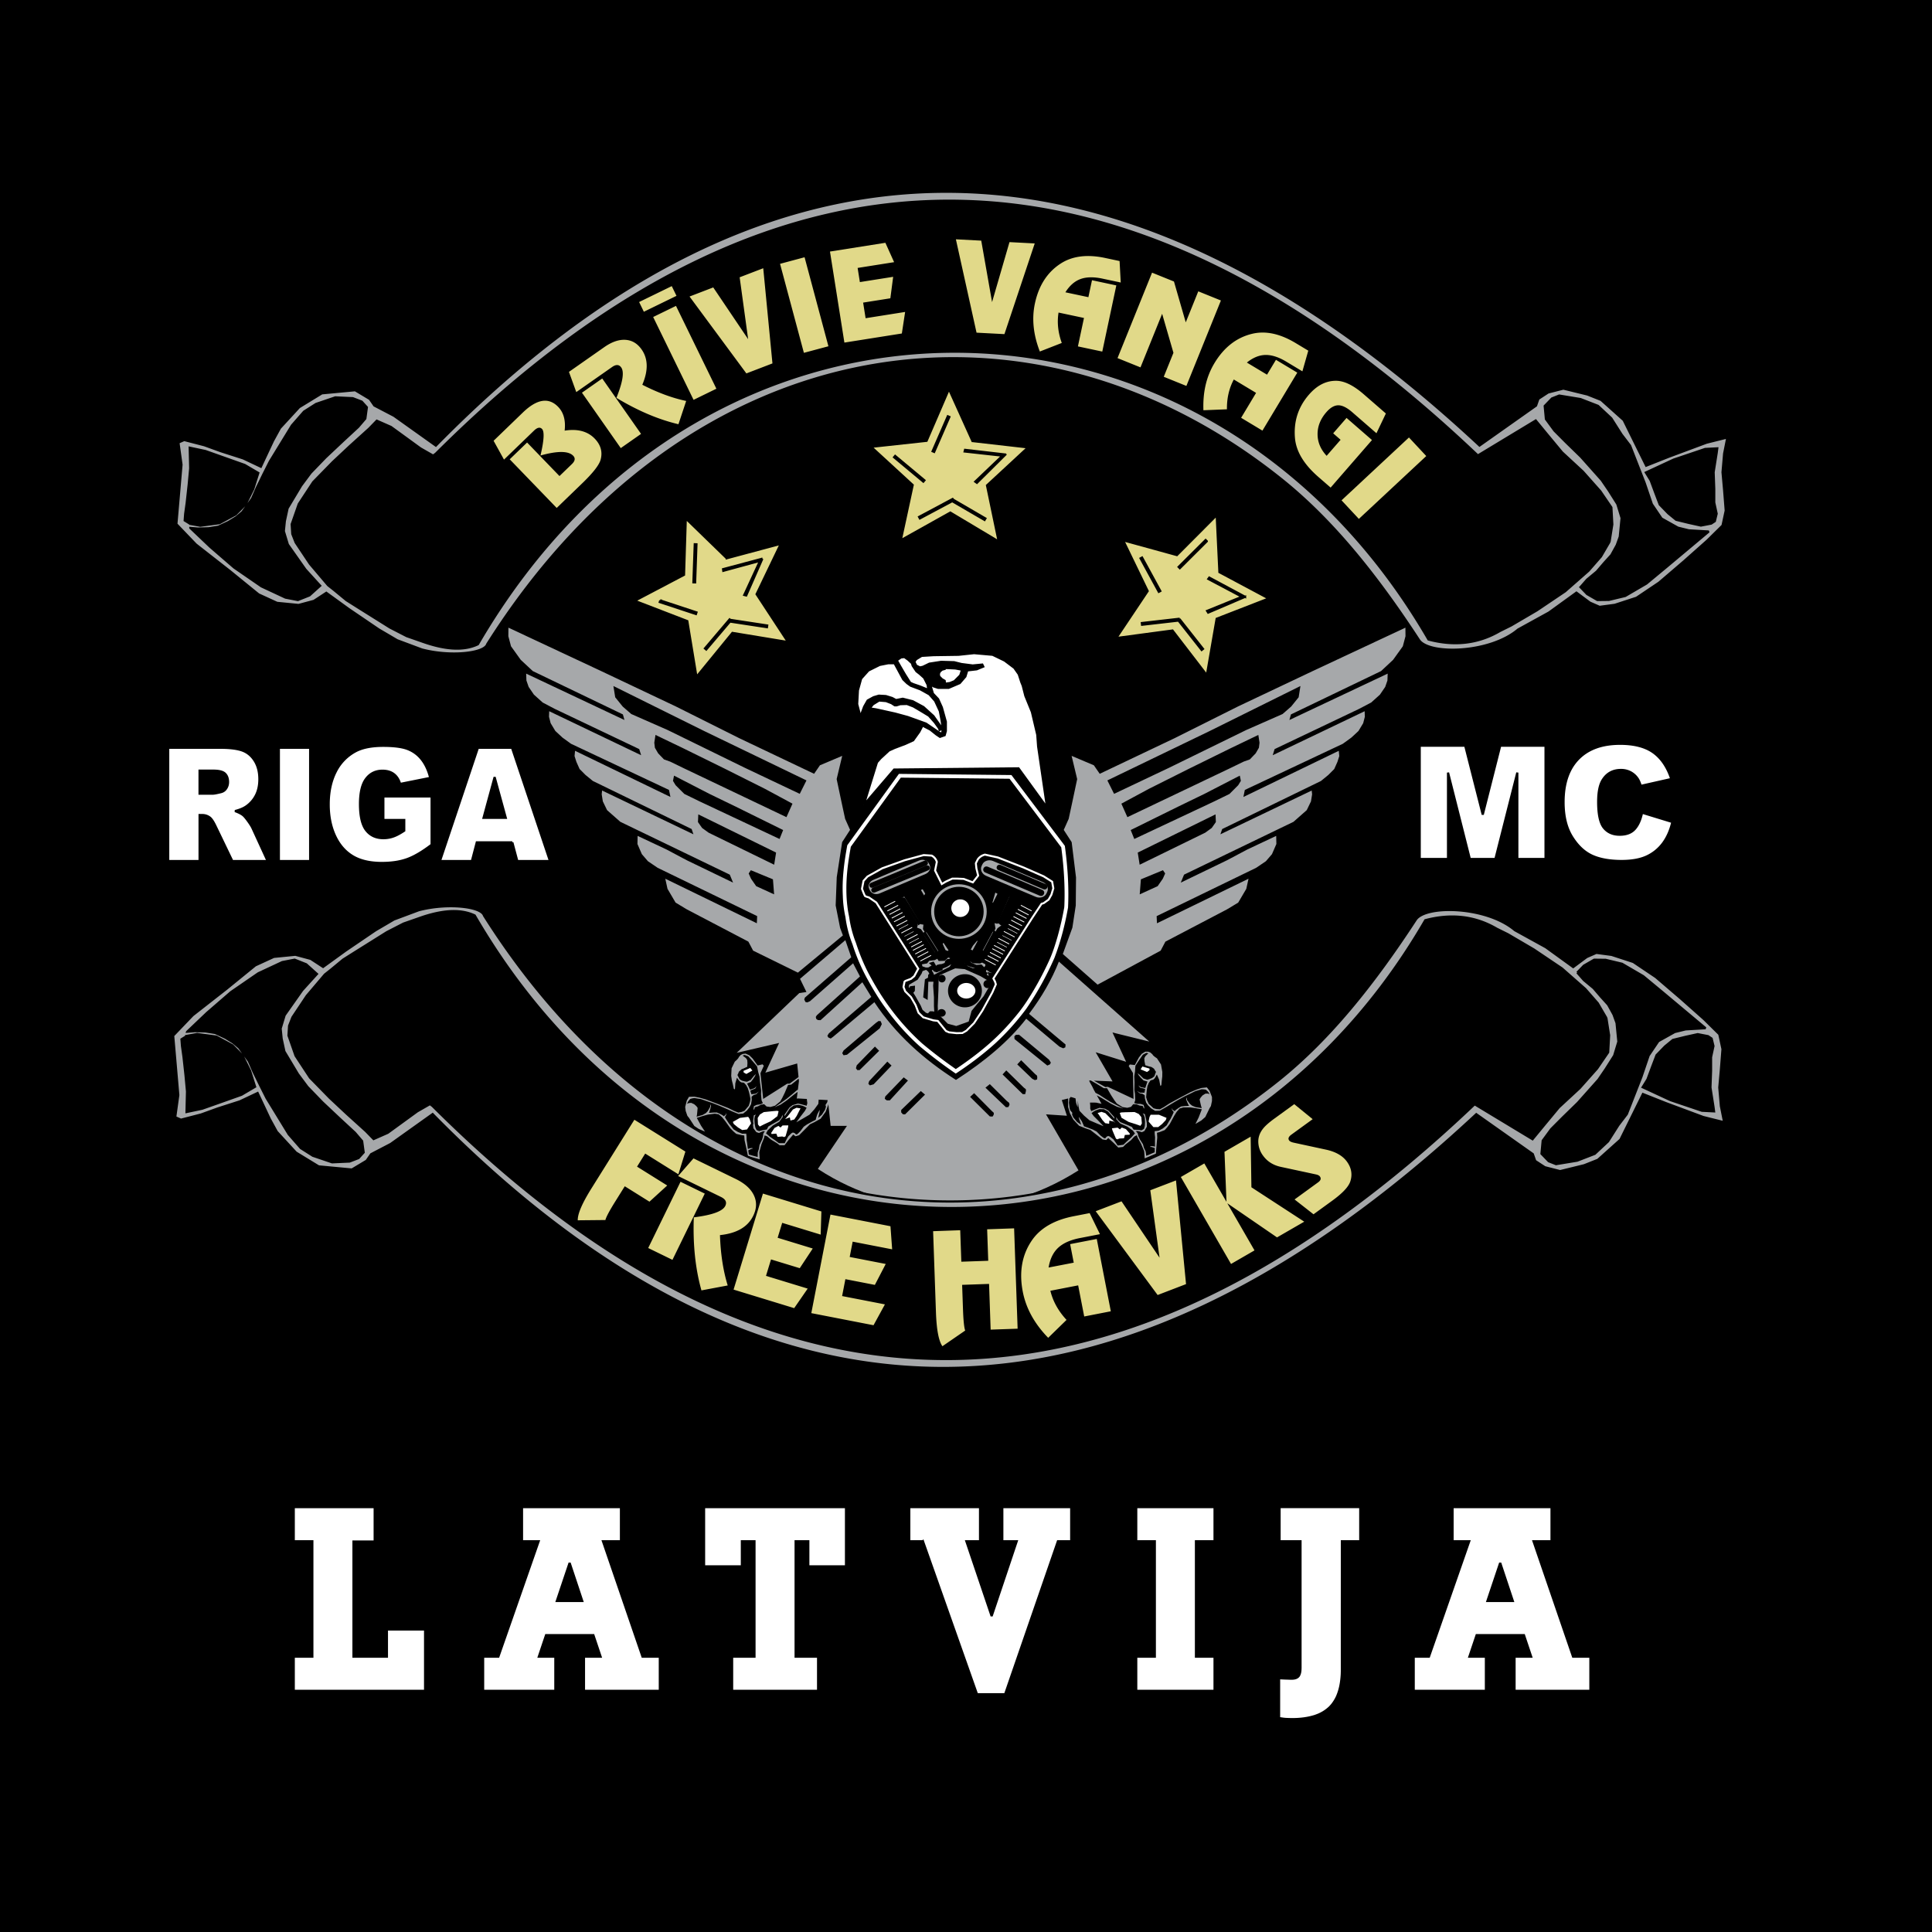
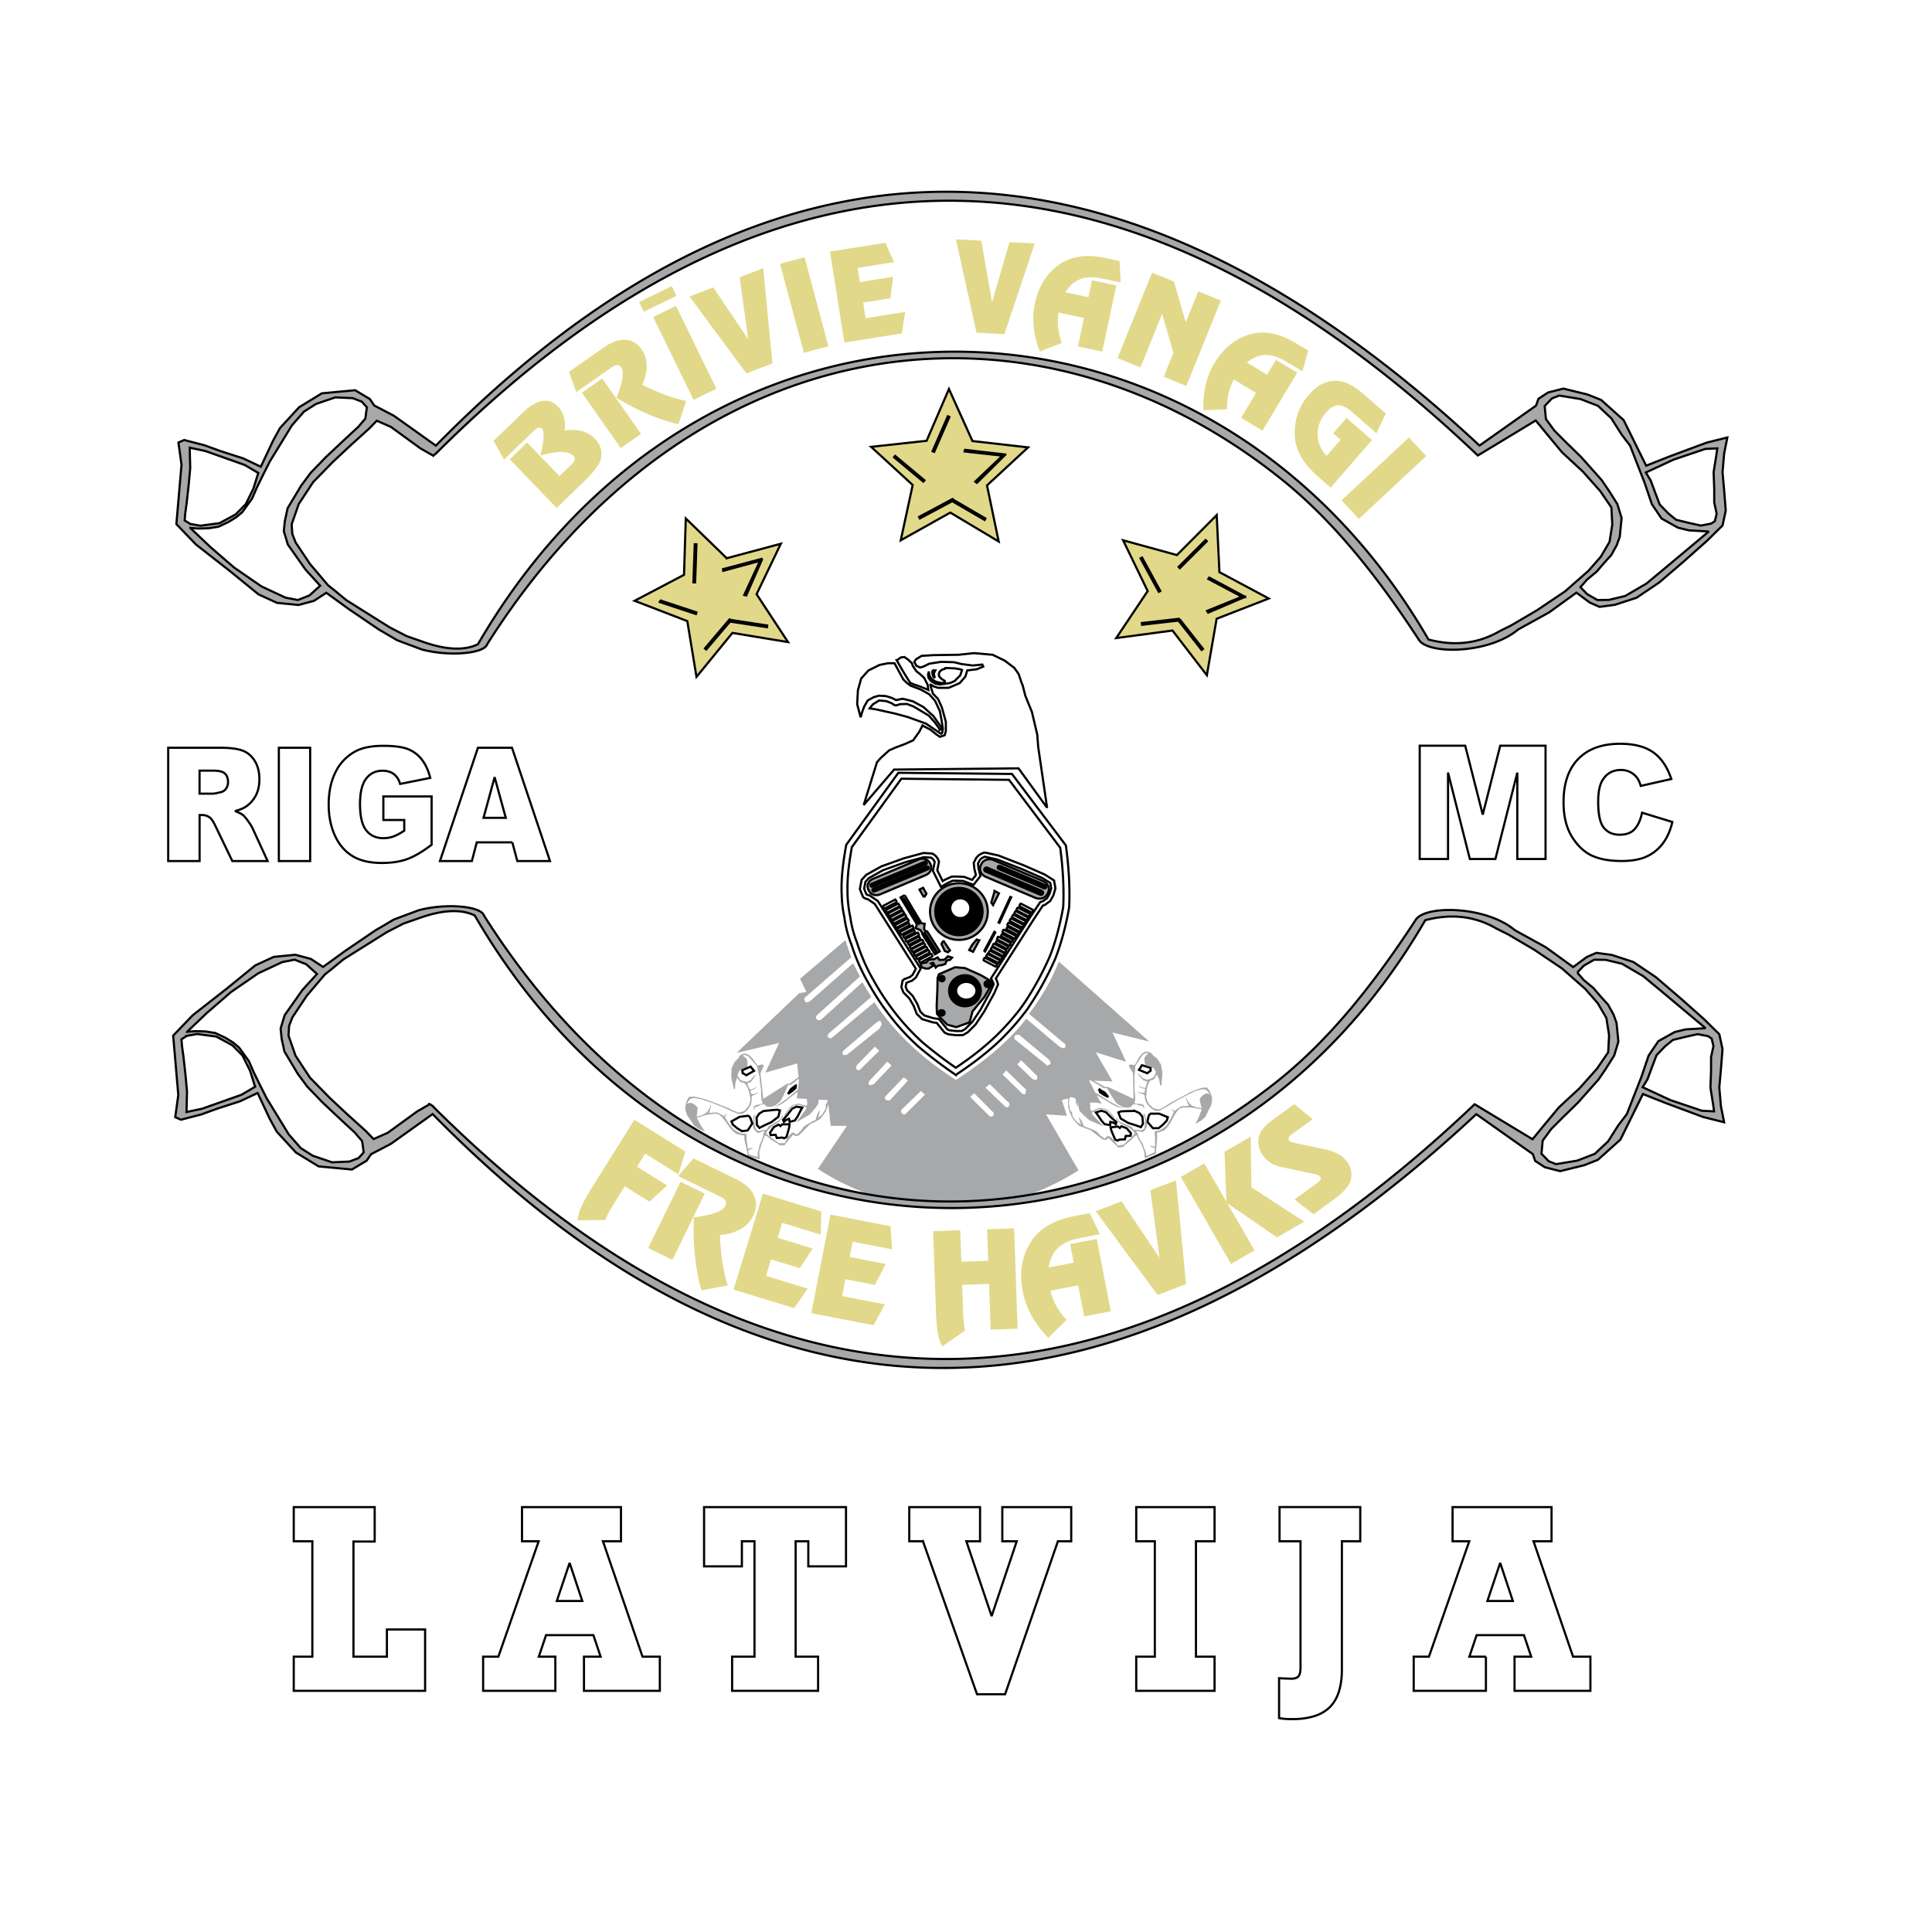
<svg xmlns="http://www.w3.org/2000/svg" width="2500" height="2500" viewBox="0 0 192.756 192.756">
  <g fill-rule="evenodd" clip-rule="evenodd">
-     <path d="M0 0h192.756v192.756H0V0z" />
-     <path d="M74.912 86.821l2.206.91.115 1.499-1.789-.818-.515-.744-.233-.523.216-.324zm-5.243-5.571l7.762 3.812-.192 1.211-6.541-3.196-.652-.473-.411-.587.034-.767zm8.465 1.563l-4.694-2.317-2.66-1.29-3.531-1.821-.106.522.265.435.87.87 1.533.748 7.966 3.745.357-.892zm-12.736-9.489l2.749 1.321 4.152 2.042 4.021 2.016 2.746 1.479-.601 1.346-10.201-4.861-1.398-.679-.621-.222-.583-.608-.322-.555-.061-.502.119-.777zm-4.198-4.88l9.075 4.5 10.187 4.918-.67 1.34-5.464-2.591-7.714-3.775-3.631-1.597-.854-.745-.749-.927-.18-1.123zm22.898 24.881l-.279-.747-.444-2.24.107-2.82.539-3.497.791-1.223-.493-1.102-.384-1.781-.462-2.186.555-2.317-2.222.94-.583.849-7.471-3.554-6.332-3.168-7.423-3.517-9.272-4.341-.007.854.266 1.004.97 1.352 1.202 1.122 8.991 4.324.154.557-9.806-4.628.026.688.221.636.525.771.873.787 1.2.632 8.436 4.017.189.61-9.171-4.389-.021.55.165.643.468.778.714.662.852.617 9.774 4.604.143.702-9.516-4.606-.051.524.186.583.317.71.589.591.735.602 9.855 4.795.179.525-9.112-4.367-.04.379.114.707.422.871 1.322 1.165 10.921 5.271.327.795-4.62-2.233-2.031-1.078-2.872-1.351-.017.809.439 1.012.604.704.972.66 9.929 4.819-.032.714-9.134-4.445.22 1.008.809 1.377 1.114.67 6.147 3.222.474.899 4.465 2.194 4.494-3.715zM116.031 86.821l-2.205.91-.115 1.499 1.789-.818.514-.744.234-.523-.217-.324zm5.244-5.571l-7.762 3.812.191 1.211 6.541-3.196.652-.473.41-.587-.032-.767zm-8.464 1.563l4.693-2.317 2.66-1.29 3.531-1.821.107.522-.266.435-.869.87-1.533.748-7.967 3.745-.356-.892zm12.734-9.489l-2.748 1.321-4.152 2.042-4.021 2.016-2.744 1.479.6 1.346 10.199-4.861 1.398-.679.621-.222.584-.608.32-.555.062-.502-.119-.777zm4.199-4.88l-9.074 4.5-10.188 4.918.67 1.34 5.465-2.591 7.715-3.775 3.631-1.597.854-.745.75-.927.177-1.123zm-23.705 26.738l.953-2.63.338-2.213.025-2.793-.434-3.524-.791-1.223.494-1.102.383-1.781.463-2.186-.555-2.317 2.221.94.584.849 7.471-3.554 6.332-3.168 7.424-3.517 9.271-4.341.008.854-.266 1.004-.971 1.352-1.201 1.122-8.992 4.324-.154.557 9.807-4.628-.025.688-.221.636-.525.771-.873.787-1.201.632-8.436 4.017-.189.61 9.172-4.389.021.55-.166.643-.469.778-.713.662-.852.617-9.775 4.604-.143.702 9.516-4.606.051.524-.186.583-.316.71-.59.591-.736.602-9.854 4.795-.18.525 9.111-4.367.041.379-.115.707-.422.871-1.322 1.165-10.92 5.271-.326.795 4.619-2.233 2.031-1.078 2.871-1.351.018.809-.439 1.012-.605.704-.973.66-9.928 4.819.031.714 9.135-4.445-.221 1.008-.809 1.377-1.115.67-6.148 3.222-.473.899-6.293 3.392-3.468-3.057z" fill="#a6a8aa" />
    <path d="M84.43 84.288l5.2-7.187 11.335.118 5.377 7.127c.299 2.18.42 4.258.324 6.212-.299 1.704-.729 3.391-1.365 5.052a30.878 30.878 0 0 1-2.814 5.089 24.749 24.749 0 0 1-3.119 3.48c-1.273 1.15-2.622 2.15-4.012 3.064a46.775 46.775 0 0 1-3.661-2.77 23.201 23.201 0 0 1-3.243-3.578c-.77-1.018-1.38-2.033-1.945-3.051a19.14 19.14 0 0 1-1.559-3.607 11.334 11.334 0 0 1-.705-2.719 11.45 11.45 0 0 1-.262-2.144c-.04-.786-.019-1.64.078-2.562.08-.84.221-1.683.371-2.524zm21.494 1.535c.158 1.553.225 3.109.154 4.67a30.64 30.64 0 0 1-.666 2.918c-.225.776-.469 1.558-.799 2.296-.373.82-.775 1.621-1.215 2.406-.521.922-1.076 1.838-1.721 2.68a24.78 24.78 0 0 1-2.18 2.445c-1.211 1.184-2.558 2.219-3.956 3.172l-.18.121a44.928 44.928 0 0 1-3.279-2.5 23.482 23.482 0 0 1-2.794-3.002 26.293 26.293 0 0 1-1.329-1.879c-.411-.65-.8-1.318-1.162-1.998-.526-1-.949-2.038-1.295-3.112a11.18 11.18 0 0 1-.653-2.424c-.032-.226-.082-.444-.122-.668a13.847 13.847 0 0 1-.176-2.181c-.007-.893.065-1.781.184-2.665.071-.528.16-1.053.252-1.579l4.942-6.83 10.741.111 5.107 6.773c.055.416.104.831.147 1.246zM114.729 111.111h.926l.861.357-.105.336-.398.42-.422.336h-.566l-.547-.629.105-.527.146-.293zm-1.512-.273l.461.211.295.355.062.715-.209.336-.525-.188-.736-.232-.756-.441-.23-.609.252-.104.441-.021.945-.022zm-2.332 1.974l.168.4.209.482.252.105s.127-.105.232-.105.482-.021.482-.021l.084-.336.484-.021.041-.252-.441-.504-.504-.189-.168.168-.189-.146-.734.084.084.335zm.168-.818l.273.168.062-.211-.463-.398-.588-.59-.441-.146-.566.168.188.254.379.566.316.357.271.041.273.043.021-.314.275.062zm-1.367-3.277l.527.293.355.441-.441-.23-.377-.252-.064-.252zm4.246-2.438l.861.252v.293l-.336.254-.82-.338.295-.461z" fill="#fff" stroke="#000" stroke-width=".216" stroke-miterlimit="2.613" />
    <path d="M78.775 108.121l-.012-.008-.228.01-2.391 1.518-.273-2.566.335-.742-.126-.145-.495.117-.49-.689-.338-.332-.37-.166-.29.035-.201.107-.188.211c-.009.135-.398.453-.398.453l-.319.658-.038.756.062.443.105.414.095.441.11.051.039-.615.163-.551.143.201.138.164.143.1.146.02.132.021.211.232.168.303.111.363.085.365.071.354-.052.305-.121.379-.226.262-.19.232-.284.113-.341.07-.438-.178-.567-.277-1.024-.402-1.212-.455-.632-.178-.513-.1-.535.016-.22.377-.16.637.051.396.169.488.159.195.533.816.44.293.625.27-.397-.594-.421-.777.567-.18.544-.15.687-.088.383.059.331.279.318.389.524.738.308.311.271.234.499.123.3.043.035.479.123.547.134.627.077.393 1.17.334-.038-.719.083-.309.138-.488.244-.584.068-.291.26.096.371.318.612.369.261.201.483-.002.404-.523.461-.541.234.17.352-.104 1.086-1.092.45-.215.61-.34.504-.697.247-.664.018-.117.235 2.193h1.625l-2.901 4.293c3.949 2.582 8.196 3.75 12.648 3.945 4.747.064 9.209-1.16 13.356-3.801l-3.242-5.588 2.084.139-.508-1.564.633-.16-.002.004v.838l.18.627.33.629.588.629.648.258.473.156 1.217.947.361.059.211-.199.525.479.467.467.48-.057.232-.234.561-.443.328-.363.246-.129.105.281.314.549.199.469.121.293.053.719 1.119-.479.025-.398.055-.639.053-.561-.027-.479.293-.08.479-.186.24-.268.266-.346.428-.797.266-.426.293-.32.371-.107h.693l.559.08.586.107-.32.824-.318.639.586-.346.398-.346.426-.879.133-.213.107-.506v-.398l-.24-.611-.266-.348-.533.055-.496.162-.604.256-1.146.605-.965.527-.527.348-.412.23-.346-.025-.297-.076-.219-.207-.258-.23-.166-.361-.092-.295.027-.361.037-.373.064-.373.129-.32.18-.258.129-.039.143-.039.129-.115.115-.18.115-.219.232.527.115.605.104-.064.039-.451.051-.424.006-.447-.133-.746-.4-.611s-.426-.266-.451-.398l-.215-.188-.211-.08h-.293l-.348.213-.291.373-.4.746-.506-.055-.105.16.426.693.053 2.582-2.564-1.205-.227.02-.01.008-1.152-.643 1.861.076-1.684-2.91 3.037.951-1.361-2.924 3.672.906-9.02-7.977c-.703 1.789-1.705 3.523-2.975 5.211l3.646 3.064-.027.277-.209.098-.375-.164-3.316-2.787c-1.721 2.229-4.129 4.242-7.011 6.107-3.215-2.051-6.013-4.545-8.14-7.756l-4.117 3.451-.239.174-.239-.107-.093-.172.146-.238 4.236-3.639L86.037 98l-4.17 3.783-.266-.012-.159-.107-.053-.199.106-.172 4.306-3.873-.688-1.313-4.296 3.78-.27.123-.184-.037-.123-.244.062-.197 4.627-4.026-.589-1.707-4.522 3.858.64 1.314-.712.107-6.247 5.965 4.235-.988-1.376 2.965 3.176-.918.138 1.355-.897.664zm3.805 1.637l-.789-.045-.013.061-.01-.061-.089-.006-.033.426-.399.545-.478.531-.66.387-.662.377.454-.615.402-.521.176-.312-.219-.125-.214-.086-.391-.09-.46.07-.371.275-.373.555-.158.248-.021-.162.493-.709.311-.242.538-.156.3.062.564.156.069-.25-.04-.311-.005-.117-.913-.051-.102.018.014-.037.078-.639-.352.262-.785.629-.563.383-.615.271.707-.486.518-.367.577-.471.39-.338.15-.104.105-.854-.025-.242-.12.092-.621.5-.32.041-.323.762-.267.551-.187.324-.523.428-.464.131-.379-.049-.246-.232-.318.053-.292.158-.313.088-.084.287-.05-.115.037-.268.272-.131.376-.061.251-.104-.132-.285-.054-.605.009-.41-.108-.754-.052-.596-.131-.463-.066-.328-.054-.244-.453-.533-.42-.465-.355-.135-.212.059.339.256.126.188.023.303-.027.404-.318.15-.263.098s-.265.197-.266.254c0 .055-.128.291-.128.291l.219.42.237.143.309.078.192.029.363-.172.312-.393.209-.207-.097.225-.184.283-.223.287-.373.156.159.328.138.287.425-.145.227-.205-.146.246-.303.115-.179.086.108.354.437-.055.302-.217-.256.273-.268.084-.195.166.016.326-.072.428-.153.285-.261.338-.367.301-.463.045-.588-.24-.484-.219-.805-.35-.713-.281-.677-.229-.494-.172-.651-.104-.221.037-.19.055-.188.221-.134.262.197-.074.223-.02.303.139.211.189.129.17-.037.408-.025.258-.041.221.596-.174.33-.189.19-.201.24-.424-.005-.273.085.205-.073.275-.097.316-.039.082.418-.033.372-.008.25.105.284.15.173.125.193-.182.045-.182-.002.215-.138.225.114.201.293.445.222.266.239.314.421.26.441.176.396-.01.031.248.006.377.049.297.079.617.209-.078.227-.029.041.078-.104.004-.336.158.064.42.879.244.006-.451.12-.371.057-.373.248-.523.104-.338.028-.277.155-.26-.237.039-.352.156-.263-.088-.291-.385-.045-.355.025-.436.058-.49.21-.088-.101.154-.055.277.026.439.071.404.125.275.255.107.272-.074.501-.094.144-.291.401-.242.328-.182.348-.195.218-.26.123-.297.019.229-.343.467-.645.383-.513.479-.162.301.396.344.529.363.356.268.584.006.118-.256.219-.412.321-.32.15-.08.167.049.171.158.142-.068.276-.275.335-.445.333-.232.49-.268.369-.186.032-.145.116-.381.244-.475-.01.217-.09.391-.037.207.364-.324.316-.496.088-.303-.047-.172.169-.264.04-.182v-.038h.01zm24.172-.209l.004-.002-.059.016v.002l-.051.451.076.592.062.176.201.24-.025.176.125.287.379.453.402.277-.064-.201-.137-.377-.039-.215.303.441.162.363.051.139.391.139.52.201.359.189.389.4.311.238.148.051.15-.18.158-.07.16.059.359.281.27.379.15.238.578-.08.318-.309.479-.43.35-.389-.199-.279-.568-.408-.689-.299-.398-.42-.01-.229.16.279.248.229.369.15.35.139.43.189.178.27.51.031.279.039.24-.141.088-.289.021-.408-.031-.439-.09-.27-.12-.136.219.061.121.479.08.428v.359l-.24.42-.25.119-.369-.109-.238-.01.186.238.062.271.146.32.311.488.104.363.168.354.062.447.84-.354.012-.426-.354-.113-.105.01.031-.082h.229l.219.051v-.623l.012-.301-.043-.375v-.248l.395-.043.416-.229.385-.311.197-.344.188-.291.232-.479.088-.215-.166-.203-.029-.215.068.176.215.156.156-.146.262-.186.234-.137.371-.039.418-.02-.049-.078-.137-.301-.107-.264.059-.213.029.271.293.391.215.174.35.146.613.098-.068-.213-.059-.254-.088-.4.107-.184.186-.215.283-.176.223-.01.205.049-.166-.244-.213-.193-.195-.029-.225-.01-.633.186-.467.232-.643.312-.672.369-.756.449-.453.275-.553.314-.465.014-.402-.252-.303-.301-.188-.266-.125-.414-.025-.326-.215-.139-.275-.051-.291-.238.328.176h.439l.062-.365-.188-.062-.314-.074-.176-.227.252.176.439.088.1-.303.117-.344-.391-.109-.256-.258-.219-.256-.125-.211.234.18.357.35.383.125.186-.055.297-.117.219-.17.164-.445s-.156-.217-.164-.271-.297-.219-.297-.219l-.271-.062-.336-.109-.078-.396-.016-.305.102-.201.305-.297-.219-.031-.334.18-.359.514-.381.584-.023.25-.023.334-.072.477.025.596-.014.764.061.404.023.609-.096.297.264.072.381.012.287.096.07.262-.035.119-.119-.273-.322-.049-.311-.119-.32-.012-.215.262-.371.096-.477-.07-.572-.357-.227-.299-.334-.514-.416-.715h-.322l-.68-.416-.607-.348-.168-.008.035.129.275.488.166.346.156.273.393.203.43.285.631.395.561.299.764.393-.645-.191-.607-.309-.859-.525-.545-.307.473.85-.52-.113-.215-.01h-.416l.025.303v.312l.102.24.539-.227.289-.102.555.088.338.201.578.641v.164l-.188-.227-.439-.502-.402-.227-.465-.012-.377.137-.203.113-.199.152.213.289.465.465.527.553-.703-.289-.705-.303-.539-.465-.465-.49-.088-.428-.076-.602v.363l-.012.328-.152-.428-.062-.465-.34-.107-.164-.035-.047.105zm-5.082-6.315l2.998 2.496.176.291-.096.176-.258.113-3.271-2.643-.016-.273.145-.145.322-.015zm.211 2.545l1.4 1.385.178.146.031.16-.016.227-.225.064-.258-.129-1.5-1.436.39-.417zm-1.485 1.016l1.758 1.723.193.146.016.16-.08.338h-.242l-2.014-1.965.369-.402zm-1.642 1.369l1.691 1.676.242.193.033.193-.113.225-.242.018-2.047-1.951.436-.354zm-1.563.902l1.756 1.771.209.193-.016.193-.113.178-.273-.016-1.965-1.949.402-.37zm-5.322-.212l.422.355-1.992 1.975-.219-.016-.168-.188v-.236l1.957-1.89zm-1.705-1.366l.422.32-1.806 1.975h-.304l-.203-.152.051-.236 1.84-1.907zm-1.634-1.57l.421.395-1.79 1.869-.369.105-.158-.158.079-.264 1.817-1.947zm-1.237-1.502l.421.422-1.948 1.922h-.237l-.131-.184.079-.291 1.816-1.869zm-3.132.396l3.237-2.764.264-.186.21.027.106.289-.21.422-3.264 2.631-.343.053-.132-.209.132-.263z" fill="#a6a8aa" />
    <path d="M74.701 111.311l-.917.117-.81.463.147.32.449.367.459.279.563-.07.462-.695-.171-.508-.182-.273zm1.466-.461l-.432.266-.248.391.028.719.251.307.497-.254.7-.322.695-.535.152-.633-.264-.072-.44.035-.939.098zm2.563 1.662l-.116.418-.147.506-.237.137s-.138-.088-.243-.074c-.104.012-.482.039-.482.039l-.126-.322-.481.039-.074-.244.374-.557.476-.25.188.145.169-.17.74-.01-.041.343zm-.27-.791l-.25.201-.089-.199.407-.455.51-.658.419-.201.584.094-.155.275-.304.609-.268.395-.266.076-.266.076-.061-.309-.261.096zm.94-3.424l-.484.359-.298.482.409-.285.343-.299.03-.257zm-4.518-1.881l-.823.359.037.291.365.209.77-.438-.349-.421zM95.447 102.871l-.703-.076-.237-.102-.834-1.029-.518-.068-.936-.281-.402-.391-.283-.738-.482-.834-.567-.568-.129-.332.08-.4.561-.213.379-.312.479-.889-4.275-6.742-.812-.556a1.75 1.75 0 0 1-.313-.099c-.092-.187-.166-.388-.24-.583l.132-.677.333-.366 1.426-.797 2.214-.794 1.852-.503.72.046a.825.825 0 0 1 .362.441l-.177.874.803 1.608.563-.338.614-.285h.429l.621.028 1.023.385.686-.875-.197-.802-.047-.436.164-.328c.143-.18.314-.295.537-.359l1.213.267 2.557.996 1.982.872.76.478.092.524-.168.56-.246.438-.428.307-.25.075-.973 1.465-3.936 6.151.211.42.049.166-.314.721-.994 1.809-.812 1.217-.724.725-.335.191-.51.009zm2.819-17.817l1.342.296 2.594 1.01 2.02.888.939.592.141.801-.209.696-.314.557-.557.4-.174.052-.889 1.337-3.807 5.951.121.244.102.344-.381.875-1.012 1.842-.844 1.266-.793.793-.473.27-.642.018-.793-.086-.389-.168-.793-.979-.388-.051-1.063-.32-.54-.523-.304-.793-.438-.76-.591-.592-.203-.523.118-.641.166-.158.574-.215.264-.219.326-.605-4.101-6.465-.679-.466s-.37-.088-.458-.202c-.088-.114-.352-.827-.352-.827l.176-.906.457-.5 1.516-.847 2.262-.811 1.934-.526.881.057c.324.165.561.425.669.825l-.171.839.541 1.081.198-.119.717-.332h.53l.696.031.8.301.375-.478-.156-.633-.062-.582.219-.446c.208-.31.509-.505.898-.593z" fill="#fff" stroke="#000" stroke-width=".216" stroke-miterlimit="2.613" />
    <path d="M99.119 85.804l4.959 2.098c.469.2.697.702.504 1.117l-.078.167c-.191.415-.734.591-1.205.393l-4.959-2.1c-.471-.199-.697-.701-.506-1.116l.078-.167c.193-.415.736-.591 1.207-.392z" fill="#a6a8aa" stroke="#000" stroke-width=".216" stroke-miterlimit="2.613" />
    <path d="M99.789 86.396l4.502 1.914c.088.038.129.13.094.207l-.016.031c-.035.077-.135.109-.223.072l-4.502-1.914c-.086-.037-.129-.129-.094-.206l.016-.032c.036-.076.137-.108.223-.072zM98.504 86.57l5.447 2.316c.105.044.156.157.113.25l-.018.038c-.043.093-.166.133-.271.088l-5.445-2.315c-.105-.045-.158-.158-.113-.25l.018-.038c.042-.094.163-.135.269-.089z" stroke="#000" stroke-width=".216" stroke-miterlimit="2.613" />
    <path d="M91.664 85.75l-4.579 1.938c-.435.184-.644.647-.466 1.03l.072.155c.178.383.679.546 1.114.362l4.58-1.938c.434-.184.644-.647.466-1.031l-.072-.154c-.179-.383-.68-.546-1.115-.362z" fill="#a6a8aa" stroke="#000" stroke-width=".216" stroke-miterlimit="2.613" />
    <path d="M92.454 86.459l-5.331 2.212c-.076.031-.112.113-.082.179l.013.027c.03.067.117.095.193.062l5.331-2.211c.075-.032.112-.113.081-.18l-.013-.027c-.029-.065-.116-.093-.192-.062zM92.258 85.976l-5.33 2.212c-.076.032-.112.113-.082.18l.013.026c.031.067.118.095.193.063l5.331-2.212c.075-.031.112-.113.081-.179l-.012-.026c-.031-.067-.118-.095-.194-.064z" stroke="#000" stroke-width=".216" stroke-miterlimit="2.613" />
-     <path fill="#a6a8aa" stroke="#000" stroke-width=".216" stroke-miterlimit="2.613" d="M100.67 89.278l.406.178-1.193 2.55-.026.178.254.127-.507.368-.166.279.013.14-1.078 2.017-.471-.24 1.08-2.019h.114l.113-.228-.113-.672.355.088 1.219-2.766z" />
    <path stroke="#000" stroke-width=".216" stroke-miterlimit="2.613" d="M100.797 89.494l-1.168 2.538.088.038 1.168-2.55-.088-.026zM98.283 94.925l1.016-1.891-.09-.063-1.002 1.89.076.064z" />
    <path fill="#a6a8aa" stroke="#000" stroke-width=".216" stroke-miterlimit="2.613" d="M90.258 89.312l-.411.224 1.568 2.579.043.184-.099.315.451.171.199.279.025.161 1.255 1.988.473-.296-1.255-1.989-.173-.029-.141-.23.059-.509-.314-.045-1.68-2.803z" />
    <path stroke="#000" stroke-width=".216" stroke-miterlimit="2.613" d="M90.18 89.604l1.558 2.51-.088.052-1.56-2.524.09-.038zM93.42 95.05l-1.221-1.913.089-.074 1.208 1.914-.076.073z" />
    <path d="M95.671 88.115c1.587 0 2.882 1.271 2.882 2.831 0 1.559-1.295 2.83-2.882 2.83s-2.881-1.271-2.881-2.83c0-1.56 1.294-2.831 2.881-2.831z" fill="#a6a8aa" stroke="#000" stroke-width=".216" stroke-miterlimit="2.613" />
    <path d="M95.671 88.584c1.3 0 2.36 1.061 2.36 2.361 0 1.3-1.06 2.361-2.36 2.361s-2.361-1.061-2.361-2.361c0-1.3 1.061-2.361 2.361-2.361z" stroke="#000" stroke-width=".216" stroke-miterlimit="2.613" />
    <path d="M95.811 89.622a.999.999 0 0 1 1.005.987.998.998 0 0 1-1.005.987.998.998 0 0 1-1.005-.987.998.998 0 0 1 1.005-.987z" fill="#fff" stroke="#000" stroke-width=".216" stroke-miterlimit="2.613" />
    <path d="M99.238 88.896l.424.233-.584 1.167-.174-.248.334-1.152zm-1.545 4.928l-.611 1.137-.38-.174.278-.496.465-.554.248.087zm-3.571.029l.408.612.248.364-.204.175-.32-.131-.321-.7.189-.32zm-2.391-5.102l.409.7h.117l.174-.292-.335-.583-.365.175z" fill="#a6a8aa" stroke="#000" stroke-width=".216" stroke-miterlimit="2.613" />
    <path d="M98.305 95.567l1.139.597a.072.072 0 0 1 .031.098l-.07.135a.072.072 0 0 1-.098.03l-1.141-.597a.074.074 0 0 1-.031-.098l.07-.135a.075.075 0 0 1 .1-.03zm.279-.367l1.139.597a.071.071 0 0 1 .031.099l-.07.134a.073.073 0 0 1-.098.031l-1.141-.598a.073.073 0 0 1-.031-.098l.07-.134a.076.076 0 0 1 .1-.031zm.227-.332l1.141.597a.071.071 0 0 1 .029.098l-.07.135a.072.072 0 0 1-.098.03l-1.141-.597a.072.072 0 0 1-.029-.099l.07-.134c.017-.034.062-.048.098-.03zm.226-.367l1.141.597a.074.074 0 0 1 .031.098l-.07.135a.073.073 0 0 1-.098.03l-1.141-.597a.072.072 0 0 1-.031-.098l.07-.134a.073.073 0 0 1 .098-.031zm.176-.332l1.141.597a.072.072 0 0 1 .029.099l-.07.134a.072.072 0 0 1-.098.031l-1.141-.598a.073.073 0 0 1-.031-.098l.07-.134a.076.076 0 0 1 .1-.031zm.301-.303l1.035.542a.064.064 0 0 1 .027.089l-.062.122a.068.068 0 0 1-.09.028l-1.035-.542a.064.064 0 0 1-.027-.089l.062-.122a.066.066 0 0 1 .09-.028zm.134-.395l1.141.597a.073.073 0 0 1 .031.098l-.07.134a.075.075 0 0 1-.1.031l-1.139-.597a.075.075 0 0 1-.031-.099l.07-.134a.073.073 0 0 1 .098-.03zm.385-.269l.99.519a.062.062 0 0 1 .025.086l-.061.116a.062.062 0 0 1-.084.026l-.992-.519a.062.062 0 0 1-.025-.085l.061-.116a.064.064 0 0 1 .086-.027zm.156-.43l1.141.597a.072.072 0 0 1 .031.098l-.07.134a.073.073 0 0 1-.098.031l-1.141-.598a.073.073 0 0 1-.031-.098l.07-.134a.073.073 0 0 1 .098-.03zm.387-.275l1.021.535c.031.017.045.056.027.087l-.062.12a.066.066 0 0 1-.088.028l-1.021-.535a.066.066 0 0 1-.027-.088l.062-.12c.018-.031.057-.044.088-.027zm.104-.424l1.141.597a.071.071 0 0 1 .029.098l-.068.135a.075.075 0 0 1-.1.03l-1.139-.597a.071.071 0 0 1-.031-.099l.07-.134a.073.073 0 0 1 .098-.03zm.244-.419l1.141.597a.073.073 0 0 1 .031.098l-.07.134a.076.076 0 0 1-.1.031l-1.139-.597c-.035-.02-.051-.063-.031-.099l.07-.134a.072.072 0 0 1 .098-.03zm.228-.367l1.139.598a.072.072 0 0 1 .031.098l-.07.134a.073.073 0 0 1-.098.031l-1.141-.597a.075.075 0 0 1-.031-.099l.07-.134a.075.075 0 0 1 .1-.031zm.227-.367l1.139.597a.071.071 0 0 1 .031.099l-.07.134a.072.072 0 0 1-.098.03l-1.141-.597a.071.071 0 0 1-.029-.098l.07-.134a.074.074 0 0 1 .098-.031zm.209-.35l1.141.597a.075.075 0 0 1 .031.099l-.07.134a.076.076 0 0 1-.1.031l-1.139-.597a.071.071 0 0 1-.031-.099l.07-.134a.074.074 0 0 1 .098-.031zm.297-.401l1.141.597a.074.074 0 0 1 .031.098l-.07.134a.075.075 0 0 1-.1.03l-1.139-.597a.073.073 0 0 1-.031-.099l.07-.134a.074.074 0 0 1 .098-.029zM92.857 95.17l-1.14.597a.073.073 0 0 0-.03.098l.069.135a.073.073 0 0 0 .098.031l1.14-.597a.073.073 0 0 0 .031-.099l-.07-.134a.072.072 0 0 0-.098-.031zm-.28-.367l-1.14.597a.072.072 0 0 0-.03.098l.07.134c.018.035.062.05.098.03l1.141-.597a.072.072 0 0 0 .031-.098l-.07-.134a.076.076 0 0 0-.1-.03zm-.226-.332l-1.14.597a.073.073 0 0 0-.031.098l.071.134a.073.073 0 0 0 .098.031l1.14-.597a.073.073 0 0 0 .031-.099l-.07-.134a.076.076 0 0 0-.099-.03zm-.227-.367l-1.141.598a.073.073 0 0 0-.031.098l.071.134a.073.073 0 0 0 .098.031l1.141-.597a.074.074 0 0 0 .031-.098l-.071-.134a.073.073 0 0 0-.098-.032zm-.176-.332l-1.14.597a.073.073 0 0 0-.031.098l.07.135a.072.072 0 0 0 .098.03l1.14-.597a.072.072 0 0 0 .031-.098l-.07-.134a.073.073 0 0 0-.098-.031zm-.301-.303l-1.035.542a.067.067 0 0 0-.028.089l.063.121a.065.065 0 0 0 .089.028l1.036-.542a.066.066 0 0 0 .028-.089l-.064-.122a.065.065 0 0 0-.089-.027zm-.135-.395l-1.14.597a.074.074 0 0 0-.03.099l.07.134a.073.073 0 0 0 .098.031l1.14-.598a.072.072 0 0 0 .031-.098l-.07-.134a.074.074 0 0 0-.099-.031zm-.384-.269l-.99.519a.062.062 0 0 0-.026.085l.061.116a.064.064 0 0 0 .085.027l.99-.519a.064.064 0 0 0 .026-.086l-.061-.116a.064.064 0 0 0-.085-.026zm-.158-.43l-1.14.598a.073.073 0 0 0-.031.098l.07.134c.019.036.062.05.099.031l1.14-.597a.074.074 0 0 0 .031-.099l-.071-.134a.073.073 0 0 0-.098-.031zm-.386-.275l-1.021.534a.067.067 0 0 0-.027.088l.063.12a.065.065 0 0 0 .088.027l1.021-.535a.064.064 0 0 0 .027-.088l-.063-.12a.065.065 0 0 0-.088-.026zm-.103-.424l-1.14.597a.075.075 0 0 0-.031.099l.071.134a.073.073 0 0 0 .098.031l1.14-.598a.073.073 0 0 0 .031-.098l-.07-.134a.074.074 0 0 0-.099-.031zm-.244-.419l-1.141.597a.073.073 0 0 0-.031.098l.07.135a.074.074 0 0 0 .098.031l1.141-.597a.073.073 0 0 0 .03-.098l-.07-.134a.07.07 0 0 0-.097-.032zm-.228-.367l-1.14.597a.073.073 0 0 0-.031.099l.071.134c.018.036.062.05.098.031l1.14-.598a.073.073 0 0 0 .031-.098l-.071-.135a.073.073 0 0 0-.098-.03zm-.227-.367l-1.14.598a.072.072 0 0 0-.031.098l.071.134a.073.073 0 0 0 .098.031l1.141-.597a.072.072 0 0 0 .03-.098l-.07-.134a.073.073 0 0 0-.099-.032zm-.209-.349l-1.14.597a.072.072 0 0 0-.031.098l.07.134c.019.036.062.05.098.031l1.14-.597a.073.073 0 0 0 .031-.098l-.071-.134a.072.072 0 0 0-.097-.031zm-.298-.402l-1.14.597a.074.074 0 0 0-.03.099l.07.134c.019.035.062.05.098.031l1.14-.597a.074.074 0 0 0 .031-.098l-.07-.134a.073.073 0 0 0-.099-.032z" fill="#fff" stroke="#000" stroke-width=".216" stroke-miterlimit="2.613" />
    <path fill="#a6a8aa" stroke="#000" stroke-width=".216" stroke-miterlimit="2.613" d="M98.789 97.84l-.934-.553-.918-.406-.663-.297-.986-.082-.744.324-.865.379-.135.365-.026 1.231-.068 1.566.027.772.324.377.703.716.906.245 1.324-.473.297-1.096.594-.73.596-.715.472-.813.284-.431-.122-.27-.066-.109z" />
    <path d="M96.274 97.301c.87 0 1.581.695 1.581 1.547s-.711 1.547-1.581 1.547c-.871 0-1.582-.695-1.582-1.547s.712-1.547 1.582-1.547zM93.977 97.367c.141 0 .257.121.257.271 0 .148-.116.27-.257.27a.264.264 0 0 1-.257-.27c0-.15.115-.271.257-.271zM98.504 97.881a.299.299 0 0 1 0 .596.299.299 0 0 1 0-.596zM93.936 100.787c.171 0 .311.121.311.27s-.14.271-.311.271-.311-.123-.311-.271.14-.27.311-.27z" stroke="#000" stroke-width=".216" stroke-miterlimit="2.613" />
-     <path fill="#a6a8aa" stroke="#000" stroke-width=".216" stroke-miterlimit="2.613" d="M93.247 97.84h-.73l-.067 1.744-.23-.135.162-1.676.311-.162.014-.299.148-.148-.162-.297-.271-.23-.459.162-.108.285-.378.58-.501.299-.365.215-.067.324.243.285.081-.285.311-.041-.013.367-.176.215.27.434.284.511.216.379.19.447.378.325.284.093.216-.23h.175l.325.055-.04-.676v-.891l-.081-1.15.04-.5zM93.084 96.584l.149.242.217.069.486-.19v-.135l.487-.203.473-.283.135.135-.216.324-.946.473-.581.312-.108.201-.163-.418-.189-.299.256-.228zM96.261 96.125l.5.201.581.176.596.352-.19.134-.473-.283h-.257l-.541-.23-.23-.215.014-.135zM98.254 96.99l.039-.304h.213l.332.238.172.027v.266l-.198-.041-.121-.039.094.238-.146.107-.346-.187.107-.186-.146-.119zM96.302 95.742l.225.08.359.345.518.212.479-.039.291.306.24-.226v-.279l-.426-.226-.224.106-.678-.026-.24-.173-.265-.159-.279-.014v.093z" />
    <path fill="#a6a8aa" stroke="#000" stroke-width=".216" stroke-miterlimit="2.613" d="M94.549 95.795l.239-.026.199-.226-.412-.132-.358.344-.505.014-.16-.252-.331.172-.571.066-.212.266-.598.106.106.372.398.134h.306l.478-.293-.239-.213.212-.066.12.199.133.279.186-.172.212-.054.239-.026.345-.133.067-.226.146-.133zM171.09 51.999l.182-.747-.242-1.115v-1.35l-.061-1.676.303-1.913.061-.466-1.207.061-3.143 1.061-2.779 1.29.484.786.482 1.298.422 1.112.848.875.785.643 1.268.311 1.209.266 1.027-.198.361-.238zm-127.857-6.53a.936.936 0 0 1 .235-.192h-.002c34.862-34.769 69.509-32.603 103.978.166l5.777-3.492 1.141 1.387 1.49 1.795 2.07 1.915 1.744 1.962 1.102 1.616.092 1.698-.277 1.744-.002-.005-.852 1.461-1.246 1.425-2.334 2.05-2.811 1.893-2.578 1.511-1.117.554c-2.262 1.328-4.672 1.497-7.125.847-21.908-37.824-71.944-38.91-94.834.473-1.493.72-3.425.482-5.461-.234l-1.644-.574-.875-.45-.796-.409-3.235-2.027-1.114-.703-1.22-1.007-.61-.483-1.806-2.128-1.427-2.14-.333-.85-.061-.968.705-2.016 1.44-2.191 1.962-2.007 1.686-1.58 1.932-1.747.767-.789 1.411.622 1.44 1.046 1.502 1.094 1.286.733zM157.68 58.58l.664.691 1.027.593 1.146-.013 1.633-.392 2.113-1.235 1.994-1.653 4.229-3.542-1.994-.116-1.086-.268-1.631-.912-.969-1.432-.725-2.134-1.449-3.708-.846-1.108-1.027-1.618-1.328-1.242-1.752-.678-2.115-.348-.725.288-.725.753.121 1.303.846 1.154 1.146 1.151 1.512 1.472 2.053 2.304.725 1.062.846 1.341.424 1.392-.182 1.865-.303.841-.543.984-.725.8-.725.847-.967.803-.662.755zM17.802 44.152l.307 2.208-.307 3.557-.205 2.372 1.947 2.03 3.381 2.646 2.869 2.336 1.845.847 2.151.212 1.537-.413 1.229-.804 2.254 1.632 2.971 2.019.889.522.261.154.694.408 2.459.919c2.836.751 6.254.388 6.523-.524 20.192-31.925 54.206-36.544 79.274-16.439 5.18 4.155 9.566 9.698 13.705 16.035 1.012 1.465 7.027 1.343 9.875-1.063l3.09-1.703 2.729-1.976 1.344.999.963.421 1.523-.203 2.166-.705 2.246-1.51 2.486-2.13 2.326-2.067 1.523-1.501.32-1.487-.16-2.038-.16-1.791.16-1.856.32-1.611-2.084.52-3.77 1.404-2.246.891-2.246-4.548-2.246-2.014-1.363-.541-2.406-.59-1.523.389-.963.629-.24.683-5.639 3.983c-35.875-33.429-70.607-34.1-104.126.008l-4.177-2.977-1.962-1.024-.453-.654-1.459-.875-3.321.31-2.265 1.384-1.912 2.078-.705 1.288-1.208 2.574-1.761-.833-2.214-.711-1.661-.602-2.013-.52-.572.252zm1.187 8.522l1.981 1.885 2.394 2.071 2.723 1.876 2.394 1.118 1.238.24 1.155-.458 1.073-.967-1.472-1.619-1.756-2.494-.402-1.331.101-1.006.276-1.28 1.352-2.257.948-1.274 1.485-1.538 1.742-1.639 1.512-1.399.717-.838.153-1.127-.512-.566-.896-.345-1.742-.079-1.921.654-1.203.764-1.205 1.376-2.204 3.599-.641 1.271-.646 1.323-.486 1.112-.973 1.35-.602.506-.764.473-1.019.476-.973.154-1.042.03-.785-.061zm-.01-.404l1.006.182 1.912-.255 1.61-.872 1.007-1.02.754-1.522.504-1.595-1.358-.798-2.014-.715-1.912-.677-1.56-.331.05 2.055-.151 1.631-.201 1.826-.151 1.088-.05.66.554.343z" />
    <path d="M170.77 103.615l.182.748-.24 1.113v1.352l-.061 1.676.301 1.912.061.465-1.209-.061-3.141-1.061-2.779-1.289.484-.785.482-1.299.424-1.113.846-.873.785-.645 1.268-.311 1.209-.266 1.027.199.361.238zm-127.857 6.53a.955.955 0 0 0 .235.191l-.002.002c34.861 34.768 69.509 32.602 103.978-.166l5.777 3.49 1.141-1.387 1.49-1.795 2.07-1.914 1.744-1.963 1.102-1.615.092-1.697-.275-1.746-.004.006-.852-1.461-1.246-1.424-2.332-2.051-2.812-1.894-2.578-1.511-1.117-.554c-2.262-1.328-4.672-1.496-7.125-.847-21.908 37.825-71.944 38.911-94.834-.472-1.493-.72-3.426-.482-5.461.234l-1.644.574-.875.45-.796.41-3.235 2.027-1.114.702-1.22 1.008-.61.484-1.806 2.127-1.427 2.141-.333.85-.061.967.705 2.018 1.441 2.191 1.962 2.008 1.686 1.578 1.932 1.748.767.789 1.41-.623 1.441-1.047 1.502-1.092 1.284-.736zm114.446-13.112l.664-.69 1.027-.593 1.146.014 1.633.391 2.113 1.234 1.994 1.654 4.229 3.541-1.994.117-1.086.266-1.631.912-.969 1.434-.723 2.133-1.451 3.709-.846 1.107-1.027 1.617-1.328 1.242-1.752.678-2.115.348-.725-.287-.725-.754.121-1.303.846-1.154 1.146-1.15 1.512-1.473 2.053-2.305.725-1.062.848-1.34.422-1.393-.182-1.863-.303-.842-.543-.984-.725-.801-.725-.846-.967-.803-.662-.754zM17.482 111.461l.307-2.207-.307-3.557-.205-2.371 1.946-2.031 3.382-2.646 2.868-2.335 1.844-.847 2.151-.212 1.537.413 1.229.803 2.254-1.632 2.971-2.019.889-.522.262-.153.693-.408 2.459-.919c2.836-.752 6.255-.389 6.523.524 20.191 31.925 54.206 36.544 79.274 16.438 5.182-4.154 9.566-9.697 13.705-16.035 1.012-1.466 7.027-1.344 9.875 1.063l3.09 1.702 2.729 1.976 1.344-.999.963-.421 1.525.203 2.164.706 2.246 1.51 2.486 2.131 2.326 2.066 1.523 1.502.32 1.486-.16 2.039-.16 1.791.16 1.855.322 1.611-2.086-.52-3.77-1.404-2.246-.891-2.246 4.549-2.246 2.014-1.363.541-2.406.59-1.523-.389-.963-.629-.24-.684-5.639-3.982c-35.875 33.428-70.607 34.1-104.126-.01l-4.177 2.979-1.962 1.023-.453.654-1.459.875-3.321-.311-2.264-1.383-1.912-2.078-.705-1.289-1.208-2.572-1.762.832-2.214.711-1.661.602-2.013.52-.57-.253zm1.186-8.522l1.981-1.885 2.394-2.072 2.723-1.875 2.394-1.118 1.237-.241 1.156.458 1.073.967-1.471 1.621-1.756 2.494-.401 1.328.1 1.008.276 1.279 1.352 2.258.948 1.273 1.485 1.537 1.742 1.641 1.511 1.398.718.838.153 1.127-.512.566-.896.346-1.742.078-1.921-.654-1.204-.764-1.204-1.377-2.203-3.6-.64-1.27-.647-1.322-.486-1.113-.973-1.35-.602-.506-.764-.473-1.019-.477-.973-.154-1.042-.029-.787.063zm-.01.405l1.007-.182 1.912.256 1.61.871 1.007 1.02.755 1.521.503 1.596-1.359.799-2.012.715-1.913.676-1.56.33.05-2.055-.151-1.631-.201-1.824-.151-1.088-.05-.66.553-.344z" fill="#a6a8aa" stroke="#000" stroke-width=".216" stroke-miterlimit="2.613" />
    <path d="M16.781 85.906V74.604h5.194c.962 0 1.698.093 2.208.278.509.186.919.529 1.231 1.03.311.499.466 1.111.466 1.83 0 .627-.118 1.168-.357 1.624a2.974 2.974 0 0 1-.982 1.105c-.266.18-.63.33-1.093.448.37.138.641.276.81.416.116.091.282.291.5.593.217.304.363.538.437.702l1.505 3.276h-3.521l-1.664-3.454c-.211-.447-.4-.738-.564-.87a1.212 1.212 0 0 0-.763-.263h-.275v4.587h-3.132zm3.131-6.722h1.313c.143 0 .417-.052.826-.154a.834.834 0 0 0 .505-.355c.13-.189.195-.408.195-.654 0-.366-.104-.646-.31-.841-.207-.195-.594-.292-1.163-.292H19.91v2.296h.002zm7.909-4.58h3.124v11.302h-3.124V74.604zm10.427 7.208V79.46h4.814v4.819c-.921.704-1.736 1.182-2.444 1.436-.709.255-1.549.383-2.521.383-1.198 0-2.173-.229-2.927-.687-.755-.458-1.34-1.139-1.754-2.042-.415-.904-.623-1.944-.623-3.114 0-1.233.227-2.307.682-3.219a4.66 4.66 0 0 1 1.995-2.078c.683-.365 1.602-.547 2.757-.547 1.114 0 1.948.113 2.5.34.553.225 1.01.576 1.375 1.052.365.476.64 1.077.823 1.808l-3.005.602c-.124-.428-.333-.754-.629-.981-.296-.225-.674-.337-1.132-.337-.683 0-1.227.264-1.633.797-.405.531-.608 1.373-.608 2.524 0 1.223.205 2.098.615 2.62.41.525.982.788 1.716.788.349 0 .682-.057.997-.169.317-.112.679-.306 1.086-.579v-1.064h-2.084zm12.868 2.229h-3.548l-.489 1.865h-3.184l3.789-11.302h3.398l3.79 11.302h-3.259l-.497-1.865zm-.654-2.445l-1.114-4.062-1.106 4.062h2.22zM141.645 74.399h4.539l1.75 6.877 1.744-6.877h4.521v11.302h-2.816v-8.618l-2.186 8.618h-2.551l-2.176-8.618v8.618h-2.826V74.399h.001zm22.185 6.684l3.023.926c-.203.858-.523 1.574-.959 2.151a4.203 4.203 0 0 1-1.627 1.302c-.646.292-1.471.44-2.471.44-1.213 0-2.201-.18-2.973-.537-.768-.357-1.432-.984-1.99-1.884s-.838-2.051-.838-3.454c0-1.871.492-3.308 1.475-4.314.982-1.004 2.371-1.506 4.166-1.506 1.408 0 2.514.289 3.318.862.803.577 1.4 1.461 1.793 2.653l-3.047.687c-.107-.346-.219-.596-.336-.756a1.962 1.962 0 0 0-.707-.618 2.01 2.01 0 0 0-.938-.215c-.781 0-1.379.317-1.795.955-.316.474-.473 1.215-.473 2.228 0 1.255.188 2.114.562 2.58.377.466.904.696 1.584.696.66 0 1.158-.187 1.496-.562.341-.374.585-.919.737-1.634z" fill="#fff" stroke="#000" stroke-width=".216" stroke-miterlimit="2.613" />
    <path d="M72.793 61.795l-2.461 2.896.129.11 2.37-2.789 3.688.562.025-.168-3.694-.563-.057-.048zm-6.915-1.888l3.609 1.192-.054.161-3.608-1.192.053-.161zm3.607-5.601l-.133 3.798-.169-.006.133-3.798.169.006zm6.576 1.435l-3.919 1.045.022.164 3.667-.999-1.576 3.408.195.05 1.611-3.668zm-3.552-.045l5.393-1.445-2.417 5.031 3.136 4.778-5.547-.914-3.586 4.386-.916-5.566-5.255-2.023 4.928-2.591.176-5.625 4.088 3.969zM95.049 49.781l-3.353 1.792.08.15 3.228-1.725 3.224 1.876.086-.146-3.23-1.88-.035-.067zm-5.739-4.294l2.919 2.435-.108.13-2.919-2.434.108-.131zm5.409-3.886l-1.517 3.485-.156-.067 1.518-3.485.155.067zm5.592 3.748l-4.029-.466-.04.161 3.778.417-2.717 2.591.164.118 2.844-2.821zm-3.288-1.346l5.547.634-4.096 3.793 1.166 5.596-4.826-2.885-4.945 2.764 1.191-5.514-4.147-3.81 5.536-.602 2.228-5.168 2.346 5.192zM117.701 61.73l-3.777.432.02.169 3.637-.417 2.309 2.931.133-.105-2.312-2.935-.01-.075zm-3.758-6.104l1.82 3.337-.15.081-1.818-3.337.148-.081zm6.461-1.624l-2.693 2.683-.119-.121 2.693-2.682.119.12zm3.821 5.542l-3.576-1.917-.096.135 3.359 1.777-3.479 1.411.107.17 3.685-1.576zm-2.563-2.461l4.924 2.63-5.201 2.021-.977 5.632-3.426-4.458-5.615.751 3.137-4.689-2.453-5.068 5.367 1.477 3.973-3.986.271 5.69z" fill="#e1d989" stroke="#000" stroke-width=".216" stroke-miterlimit="2.613" />
    <path d="M50.854 45.824l1.734-1.674 3.232 3.346 1.237-1.194c.322-.312.366-.589.13-.833-.474-.491-1.562-.498-3.264-.022.355-1.504.407-2.388.155-2.65-.203-.209-.47-.153-.805.17l-2.989 2.887-1.038-1.878 2.919-2.819c1.403-1.354 2.578-1.542 3.526-.561.544.564.759 1.354.644 2.369 1.29-.203 2.29.062 2.997.793.603.625.801 1.324.594 2.097-.14.528-.751 1.314-1.831 2.357l-2.554 2.466-4.687-4.854zm13.23-7.436c1.542.789 3.001 1.327 4.377 1.615l-.772 2.322c-2.001-.471-4.064-1.349-6.188-2.631.632-1.573.794-2.582.481-3.029-.215-.307-.518-.324-.909-.05l-3.577 2.504-.731-2.017 3.528-2.471c.76-.532 1.472-.773 2.133-.724.644.047 1.173.367 1.591.963.649.928.671 2.099.067 3.518zm-6.022.791l2.024-1.417 3.872 5.528-2.024 1.417-3.872-5.528zm7.105-7.551l2.277-1.11 4.03 8.264-2.276 1.111-4.031-8.265zm1.854-3.082l.473.97-3.256 1.587-.473-.97 3.256-1.587zm1.775 1.038l2.365-.908 3.482 5.164-.847-6.175 2.353-.903.919 9.496-2.601.998-5.671-7.672zm9.03-3.262l2.447-.656 2.379 8.881-2.447.655-2.379-8.88zm11.38-.166l-3.64.576.224 1.412 3.321-.526-.28 2.143-2.716.43.247 1.557 3.943-.625-.327 2.149-5.732.908-1.438-9.082 5.528-.875.87 1.933zm6.163-2.28l2.53.132 1.08 6.133 1.738-5.985 2.518.132-3.023 9.048-2.782-.146-2.061-9.314zm14.887 1.86l1.445.308.115 2.142-1.83-.389c-.869-.185-1.598-.171-2.184.043-.588.215-1.088.654-1.508 1.322l2.295.487.359-1.691 2.428.517-1.402 6.601-2.43-.516.604-2.837-2.537-.539c-.16.984-.051 1.997.322 3.033l-2.188.854c-.652-1.677-.816-3.274-.494-4.787.381-1.792 1.236-3.12 2.562-3.981 1.166-.76 2.648-.948 4.443-.567zm5.691 5.571l-2.16 5.346-2.291-.925 3.445-8.525 2.186.883 1.176 4.074 1.25-3.094 2.258.913-3.445 8.525-2.258-.913.967-2.392-1.128-3.892zm13.315 2.917l1.266.761-.588 2.063-1.604-.964c-.762-.458-1.455-.681-2.08-.67-.625.013-1.242.264-1.855.759l2.01 1.208.891-1.482 2.129 1.279-3.477 5.785-2.127-1.279 1.492-2.486-2.221-1.336c-.473.879-.701 1.872-.686 2.974l-2.346.095c-.07-1.798.295-3.361 1.092-4.687.943-1.57 2.184-2.547 3.719-2.929 1.348-.342 2.811-.037 4.385.909zm2.271 13.358c-1.436-1.248-2.213-2.536-2.332-3.864-.145-1.661.32-3.11 1.396-4.348.816-.939 1.73-1.399 2.746-1.378.799.016 1.707.465 2.721 1.347l2.205 1.915-.939 1.97-2.412-2.096c-.521-.453-.979-.684-1.371-.692-.406-.007-.812.222-1.217.689-.586.674-.879 1.407-.875 2.198.002.791.305 1.509.904 2.154l1.393-1.6-.74-.645 1.334-1.536 2.537 2.206-4.125 4.745-1.225-1.065zm9.039-3.935l1.727 1.853-6.725 6.271-1.727-1.853 6.725-6.271zM68.381 114.893l-.699 2.266-3.31-2.068-.814 1.305 3.011 1.881-1.772 1.615-2.463-1.539-.941 1.506c-.592.947-.922 1.57-.992 1.863l-2.758.027c-.019-.635.434-1.689 1.358-3.168l4.291-6.865 5.089 3.177zm3.45 8.334c.063 1.885.321 3.561.773 5.023l-2.621.492c-.607-2.156-.861-4.586-.762-7.287 1.833-.229 2.88-.607 3.141-1.143.179-.367.036-.664-.432-.893l-4.276-2.086 1.536-1.762 4.218 2.057c.909.443 1.515.994 1.817 1.65.296.639.27 1.312-.078 2.025-.54 1.109-1.645 1.75-3.316 1.924zm-3.935-5.321l2.419 1.18-3.224 6.609-2.42-1.18 3.225-6.609zm13.983 5.272l-3.839-1.174-.455 1.488 3.503 1.072-1.297 1.963-2.866-.875-.502 1.641 4.16 1.271-1.347 1.949-6.047-1.85 2.929-9.58 5.832 1.783-.071 2.312zm7.132 1.468l-3.94-.766-.297 1.527 3.596.699-1.085 2.088-2.941-.572-.327 1.686 4.271.83-1.136 2.08-6.208-1.207 1.912-9.834 5.986 1.164.169 2.305zm6.79-1.906l.11 3.141 2.685-.094-.109-3.141 2.691-.094.35 10.012-2.691.094-.158-4.562-2.687.094.086 2.461c.04 1.115.113 1.814.22 2.098l-2.272 1.564c-.369-.516-.585-1.643-.646-3.387l-.283-8.09 2.704-.096zm11.332-1.4l1.582-.309 1.027 2.102-2.002.389c-.951.184-1.674.508-2.172.973-.496.467-.812 1.119-.949 1.967l2.508-.486-.359-1.85 2.656-.516 1.402 7.217-2.654.518-.604-3.104-2.773.539c.258 1.057.797 2.025 1.613 2.906l-1.83 1.787c-1.367-1.404-2.211-2.936-2.533-4.59-.381-1.959-.088-3.654.875-5.084.844-1.258 2.25-2.078 4.213-2.459zm2.185-.496l2.576-.988 3.795 5.625-.924-6.729 2.564-.982 1.002 10.346-2.834 1.088-6.179-8.36zm8.493-3.414l2.344-1.354 2.211 3.83-.199-4.99 2.611-1.51.074 5.049 5.273 3.432-2.717 1.568-4.961-3.406 2.715 4.703-2.342 1.354-5.009-8.676zm13.154-5.77l-2.131 1.547c-.275.201-.348.393-.217.574.072.1.227.174.465.225l3.211.693c.963.209 1.658.605 2.086 1.193.451.621.566 1.279.344 1.969-.17.537-.771 1.18-1.803 1.93l-1.871 1.359-1.891-1.48 2.359-1.715c.258-.188.312-.381.168-.578-.07-.098-.203-.164-.402-.207l-3.508-.754c-.754-.166-1.338-.537-1.758-1.115a2.351 2.351 0 0 1-.477-1.453c.01-.465.186-.902.527-1.307.219-.262.58-.576 1.084-.943l1.977-1.436 1.837 1.498z" fill="#e1d989" />
    <path d="M93.319 66.888l-.208-.011-.104.129.028.263.076.236.167.129-.069-.204-.035-.22.062-.182.083-.14zm.91-.242l.424.011.66.032.5.091.167.064-.174.537-.576.579-.452.188-1.014.145-.458-.086-.473-.311-.188-.252-.056-.328.083-.322.049.392.18.306.431.306.423.112.348.043.16-.118-.014-.112-.271-.155-.277-.279-.035-.269.098-.22.222-.188.257-.07-.014-.096zm-4.76-.768l.422-.288.348-.039.373.269.373.345.074.25.372.556.323.25.447.402.348.691.074.518-.845-.345-.67-.23-.298-.135-.521-.824-.471-.806-.349-.614zm-3.602 5.698l-.348-1.323.075-1.381.323-1.17.721-.806 1.118-.556.869-.173h.622l.869 1.612.397.383.348.25.97.364.894.499.572.652.472 1.017.174.921.125.825-.05.383-.125.134-.272-.173-1.242-.844-1.813-.652-1.267-.345-1.913-.423-.621-.096.323-.403.621-.383.696.057.546.211.323.211h.174l.373-.115.67-.019.646.249.845.499.696.422.596.671.422.595.05.153.224-.077-.1-.25-.745-1.055-.994-.901-1.068-.576-.994-.249-.67.134-.398-.211-.621-.191-.696-.039-.521.153-.596.327-.348.613-.223.595-.129.481zm18.602 9.011l-.893-6.111-.084-1.166-.537-2.278-.656-1.612-.26-1.015-.139-.344-.26-.797-.445-.634-.961-.725-1.197-.579-1.854-.164-1.548.164-2.487.036-1.196.072-.563.344-.164.254.188.38.375.182.305-.072.634-.308 1.173-.182 1.291.036.727.182 1.126.145.961-.091.096.2-.658.271-.938.109-.189.616-.563.652-1.103.471h-1.056l-.446-.145-.352-.218.282.942.516.543.375.833.398 1.431v.924l-.117.417-.469.163-.352-.235-.61-.489-.563-.29-.211-.126-.328.634-.61.852-.797.362-1.056.398-.562.254-.845.779-.352.398-1.323 4.265 3.035-3.535 12.411-.123 2.851 3.93zM29.307 165.287h1.856v-11.514h-1.856v-3.41h8.075v3.434h-2.115v11.49h3.335v-2.713h3.81v6.121H29.307v-3.408zm28.785-5.558l-1.262-3.799-1.276 3.799h2.538zm-2.685 5.558v3.408h-7.206v-3.408h1.52l4.022-11.514H52.08v-3.41h9.874v3.41h-1.797l3.947 11.514h1.728v3.408h-7.569v-3.408h1.661l-.721-2.15H54.48l-.723 2.15h1.65zm26.214 0v3.408h-8.578v-3.408h2.232v-11.514h-1.257v2.502h-3.773v-5.912h14.161v5.912h-3.761v-2.502H79.38v11.514h2.241zm10.464-11.514h-1.368v-3.41h7.062v3.41h-1.366l2.522 7.463 2.504-7.463H100v-3.41h6.875v3.41h-1.328l-5.268 15.262h-2.801l-5.393-15.262zm29.091 11.514v3.408h-7.814v-3.408h1.855v-11.514h-1.855v-3.41h7.814v3.41h-1.855v11.514h1.855zm12.703 1.451l-.008.295c-.043.789-.166 1.543-.492 2.268a4.008 4.008 0 0 1-.477.771 5.11 5.11 0 0 1-.221.246 3.754 3.754 0 0 1-1.129.746 7.784 7.784 0 0 1-.338.129c-.891.287-1.854.359-2.785.312-.275-.002-.543-.051-.816-.09v-3.979c.268.014.535.029.803.035.383.006.9.088 1.16-.262.152-.236.172-.531.176-.805v-12.633h-2.09v-3.41h8.051v3.41h-1.832l-.002 12.967zm17.057-7.009l-1.262-3.799-1.275 3.799h2.537zm-2.686 5.558v3.408h-7.205v-3.408h1.52l4.021-11.514h-1.664v-3.41h9.875v3.41h-1.799l3.947 11.514h1.729v3.408h-7.568v-3.408h1.66l-.721-2.15h-4.723l-.723 2.15h1.651zM96.406 97.963c.56 0 1.018.396 1.018.885 0 .486-.458.885-1.018.885s-1.017-.398-1.017-.885c0-.489.457-.885 1.017-.885z" fill="#fff" stroke="#000" stroke-width=".216" stroke-miterlimit="2.613" />
  </g>
</svg>